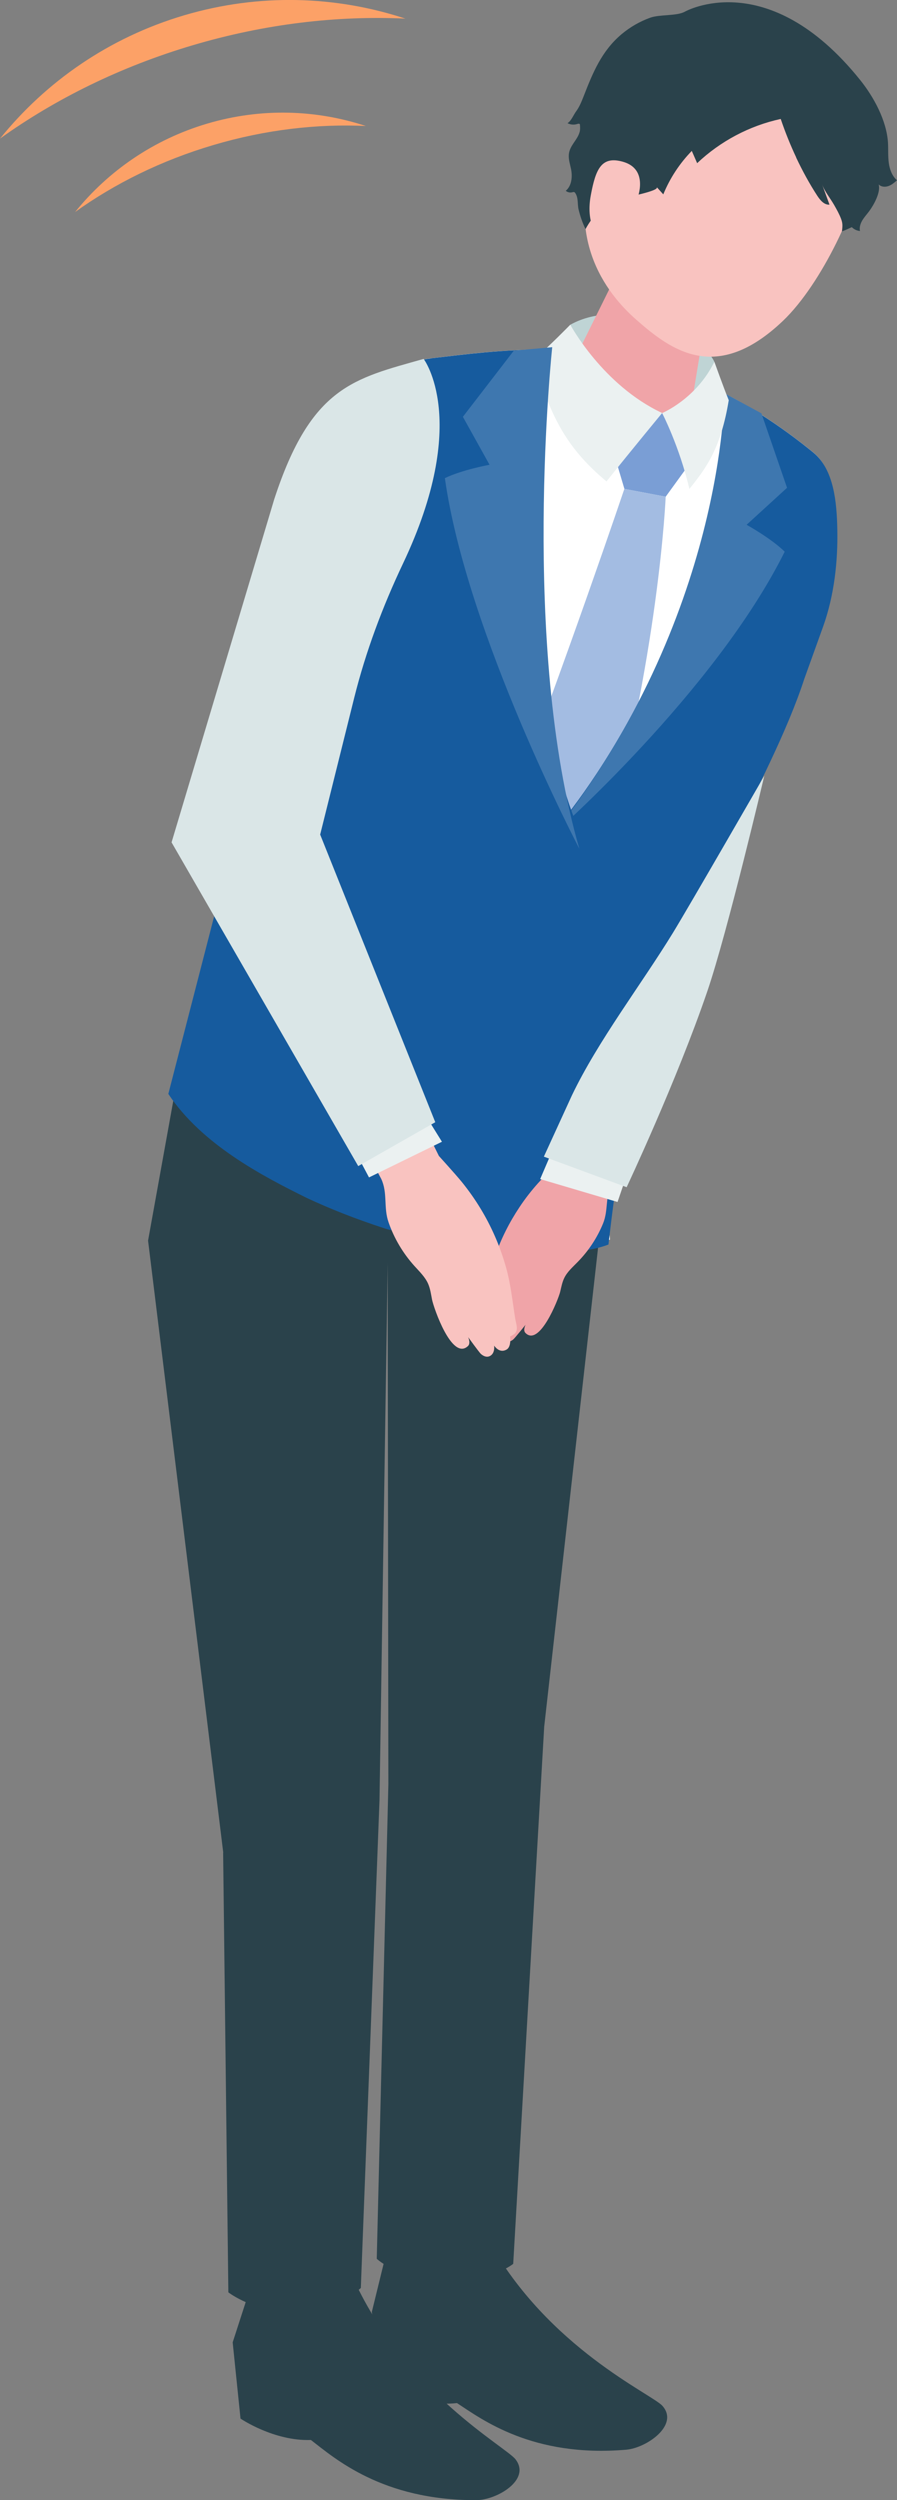
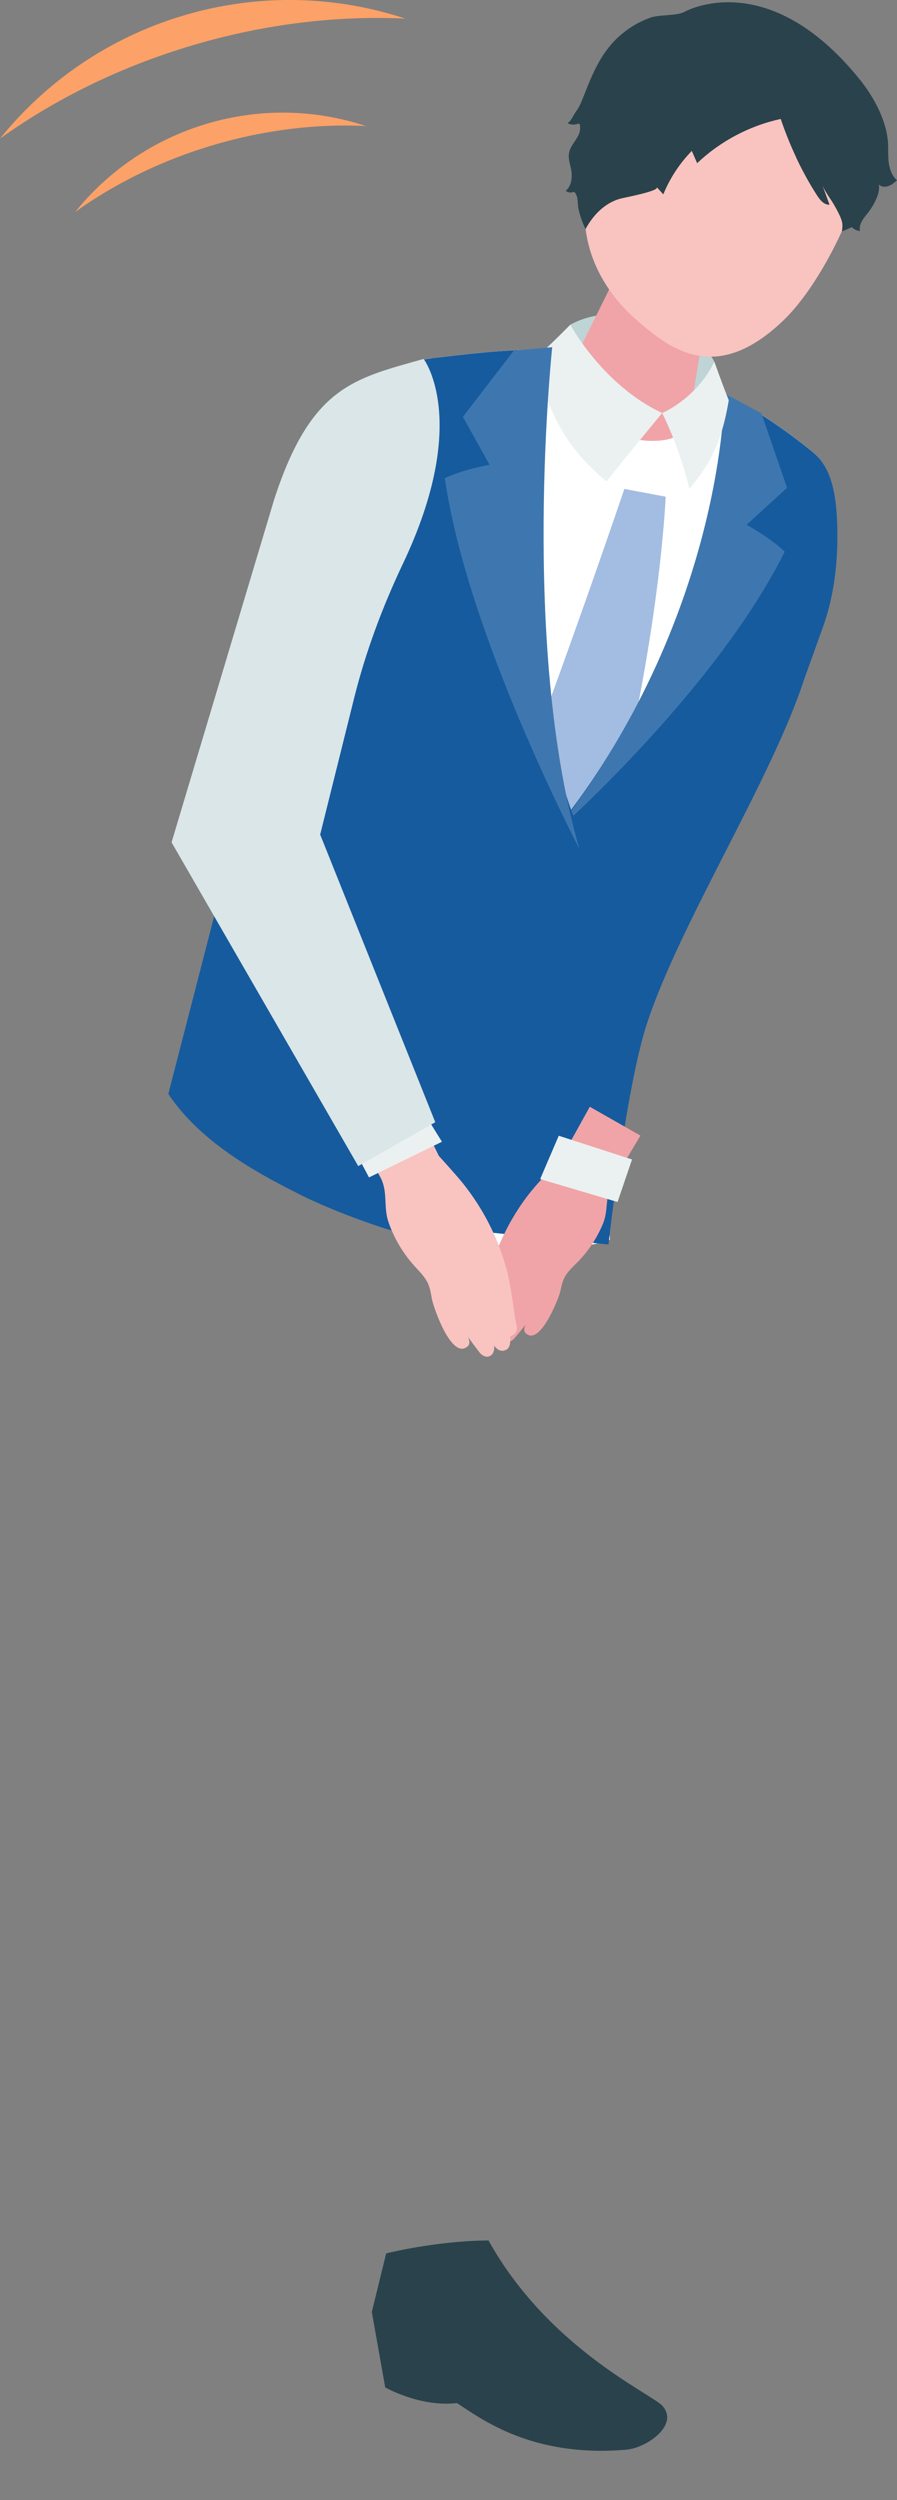
<svg xmlns="http://www.w3.org/2000/svg" width="61" height="170" viewBox="0 0 61 170" fill="none">
  <rect x="0" y="0" width="61" height="170" fill="#808080" stroke="none" />
  <g clip-path="url(#clip0_25046_22219)">
    <path d="M12.31 74.16L15.636 57.12L24 29.618C24.374 26.972 26.182 24.739 29.301 24.368C36.471 23.514 44.928 22.313 55.297 30.758C56.717 31.917 56.703 34.07 56.74 35.905C56.787 38.096 56.441 40.338 55.703 42.412L54.433 45.982C52.2 52.851 46.792 60.015 44.56 66.883C43.145 71.237 41.767 74.714 41.365 79.274C41.188 81.282 41.482 84.289 41.482 84.289C41.482 84.289 36.91 86.344 26.364 82.924C14.879 79.199 12.306 74.16 12.306 74.16H12.31Z" fill="white" />
-     <path d="M17.084 155.381L15.823 159.275L16.356 164.459C16.356 164.459 18.616 166.003 21.143 165.914C22.749 167.147 25.981 170.028 32.394 170.005C33.776 170 36.13 168.625 35.06 167.232C34.402 166.373 27.621 162.714 24.09 155.067C20.489 154.804 17.079 155.381 17.079 155.381H17.084Z" fill="#2A424B" />
    <path d="M26.261 153.228L25.285 157.211L26.196 162.339C26.196 162.339 28.564 163.695 31.077 163.404C32.767 164.506 36.2 167.12 42.589 166.575C43.967 166.458 46.213 164.9 45.046 163.591C44.327 162.785 37.298 159.683 33.22 152.346C29.61 152.374 26.257 153.228 26.257 153.228H26.261Z" fill="#2A424B" />
    <path d="M48.581 24.603C47.633 22.604 42.29 20.127 38.787 22.079C38.166 23.383 37.61 24.18 37.61 24.18L41.87 27.446L47.264 28.356C47.264 28.356 48.38 25.701 48.581 24.598V24.603Z" fill="#BFD4D5" />
    <path d="M45.33 18.415C43.261 17.754 41.79 18.575 41.472 19.588L38.278 26.044C38.002 27.249 39.693 28.835 42.051 29.59C44.41 30.341 46.544 29.975 46.82 28.769L48.039 21.347C48.282 20.287 47.399 19.081 45.33 18.42V18.415Z" fill="#F0A4A8" />
    <path d="M52.485 3.181C46.857 0.61 43.354 4.119 40.986 9.256C37.899 15.942 41.327 20.038 43.275 21.745C45.643 23.824 48.721 26.122 53.237 21.825C55.922 19.268 58.393 13.802 58.678 11.367C58.93 9.247 58.117 5.752 52.489 3.181H52.485Z" fill="#F9C3C0" />
-     <path d="M46.975 31.425L45.027 28.089L41.795 30.998L42.463 33.245L45.27 33.775L46.975 31.425Z" fill="#7A9ED5" />
    <path d="M45.27 33.775L42.458 33.245C42.458 33.245 38.586 44.739 34.065 56.539C33.65 57.618 36.699 61.442 36.699 61.442C36.699 61.442 40.548 59.56 40.861 58.472C44.816 44.688 45.27 33.775 45.27 33.775Z" fill="#A3BCE2" />
    <path d="M54.148 10.711C53.742 9.848 53.387 8.961 53.093 8.089C50.973 8.548 48.988 9.599 47.409 11.096C47.288 10.819 47.166 10.542 47.045 10.261C46.218 11.11 45.555 12.119 45.107 13.217C44.957 13.052 44.808 12.883 44.658 12.719C44.901 12.987 42.398 13.447 42.188 13.507C41.123 13.803 40.334 14.624 39.82 15.576C39.61 15.154 39.46 14.709 39.348 14.253C39.255 13.873 39.348 13.475 39.124 13.132C39.105 13.104 39.087 13.081 39.059 13.066C39.012 13.043 38.96 13.066 38.909 13.076C38.76 13.113 38.592 13.076 38.475 12.973C38.881 12.635 38.937 12.02 38.834 11.499C38.769 11.18 38.661 10.866 38.68 10.538C38.718 9.904 39.259 9.548 39.418 8.975C39.46 8.825 39.451 8.666 39.441 8.506C39.441 8.483 39.441 8.464 39.428 8.445C39.395 8.394 39.315 8.412 39.259 8.431C39.04 8.502 38.797 8.483 38.592 8.375C38.839 8.239 39.012 7.793 39.185 7.563C39.409 7.258 39.549 6.902 39.689 6.55C40.315 4.941 40.913 3.472 42.262 2.332C42.842 1.844 43.5 1.464 44.21 1.206C44.873 0.967 46.031 1.103 46.583 0.789C46.583 0.789 52.206 -2.378 58.478 5.419C59.417 6.583 60.299 8.197 60.388 9.721C60.411 10.172 60.383 10.622 60.44 11.068C60.5 11.514 60.659 11.964 61 12.259C60.822 12.414 60.636 12.579 60.411 12.654C60.192 12.729 59.926 12.715 59.753 12.541C59.907 13.076 59.417 13.944 59.108 14.361C58.954 14.568 58.782 14.755 58.646 14.976C58.515 15.196 58.427 15.459 58.483 15.708C58.273 15.689 58.072 15.595 57.927 15.445C57.707 15.544 57.488 15.656 57.259 15.731C57.292 15.389 57.324 15.215 57.194 14.873C57.072 14.554 56.904 14.253 56.736 13.958C56.474 13.493 56.082 13.029 55.9 12.522C56.068 12.987 56.241 13.451 56.409 13.916C56.049 13.944 55.774 13.611 55.578 13.31C55.05 12.499 54.569 11.617 54.139 10.707L54.148 10.711Z" fill="#2A424B" />
-     <path d="M43.35 13.47C43.35 13.47 44.134 11.518 42.388 11.007C40.898 10.57 40.51 11.495 40.178 13.273C39.847 15.051 40.468 16.261 41.468 16.669C42.467 17.082 43.35 13.47 43.35 13.47Z" fill="#F9C3C0" />
-     <path d="M15.183 125.979L10.069 84.36L11.951 73.926C11.951 73.926 16.397 79.673 26.7 81.756C36.396 83.717 41.431 78.087 41.431 78.087L37.008 117.412L34.901 153.936C34.901 153.936 33.51 155.095 30.563 155.104C27.228 155.114 25.621 153.594 25.621 153.594L26.411 121.334L26.364 85.871L25.808 122.413L24.538 155.578C24.538 155.578 22.88 157.127 20.12 157.206C17.331 157.286 15.529 155.874 15.529 155.874L15.174 125.974L15.183 125.979Z" fill="#2A424B" />
    <path d="M45.026 28.088C45.026 28.088 43.027 30.504 41.243 32.737C38.871 30.744 37.456 28.717 36.33 24.419C37.311 23.589 38.782 22.078 38.782 22.078C38.782 22.078 40.982 26.188 45.026 28.083V28.088Z" fill="#EBF1F1" />
-     <path d="M27.858 83.243L37.274 56.984C37.274 56.984 47.507 45.945 49.501 27.817C49.525 27.615 49.538 27.423 49.557 27.216C49.571 27.122 49.594 27.033 49.618 26.939C49.679 26.972 49.744 27.01 49.805 27.043C51.575 28.004 53.406 29.22 55.297 30.763C56.717 31.922 56.904 34.16 56.941 35.994C56.988 38.185 56.726 40.493 55.988 42.572L54.695 46.166C52.462 53.034 46.204 62.807 43.971 69.675C42.556 74.029 41.379 84.623 41.379 84.623C41.379 84.623 37.237 86.481 27.751 83.713L27.854 83.253L27.858 83.243Z" fill="#165B9E" />
+     <path d="M27.858 83.243L37.274 56.984C37.274 56.984 47.507 45.945 49.501 27.817C49.525 27.615 49.538 27.423 49.557 27.216C49.571 27.122 49.594 27.033 49.618 26.939C49.679 26.972 49.744 27.01 49.805 27.043C51.575 28.004 53.406 29.22 55.297 30.763C56.717 31.922 56.904 34.16 56.941 35.994C56.988 38.185 56.726 40.493 55.988 42.572L54.695 46.166C52.462 53.034 46.204 62.807 43.971 69.675C42.556 74.029 41.379 84.623 41.379 84.623L27.854 83.253L27.858 83.243Z" fill="#165B9E" />
    <path d="M37.62 56.735C37.62 56.735 48.605 47.075 53.364 37.514C52.439 36.604 50.772 35.684 50.772 35.684L53.523 33.169L51.78 28.107L49.263 26.737C49.263 26.737 49.31 41.924 37.62 56.735Z" fill="#3E77AF" />
    <path d="M29.302 24.368C31.679 24.087 34.197 23.767 36.873 23.772L36.915 23.716V23.772C36.915 23.772 34.738 44.631 39.096 55.764C36.336 64.064 28.676 83.979 28.676 83.979C27.989 83.9 26.971 83.792 26.173 83.534C24.132 82.872 22.38 82.168 20.867 81.46C17.799 79.945 13.731 77.815 11.447 74.385C11.489 74.235 16.066 56.477 16.066 56.477L24.001 29.622C24.375 26.977 26.182 24.743 29.302 24.373V24.368Z" fill="#165B9E" />
    <path d="M39.403 57.721C39.403 57.721 31.739 43.097 30.254 32.513C31.417 31.945 33.29 31.603 33.29 31.603L31.478 28.342L34.943 23.843L37.554 23.608C37.554 23.608 35.377 43.904 39.403 57.726V57.721Z" fill="#3E77AF" />
    <path d="M45.027 28.088C45.027 28.088 47.334 27.141 48.581 24.602C48.581 24.602 49.193 26.315 49.558 27.216C49.03 30.439 48.054 31.799 46.882 33.245C46.195 30.331 45.027 28.084 45.027 28.084" fill="#EBF1F1" />
    <path d="M38.072 78.922C38.072 78.922 37.008 79.987 36.592 80.451C36.134 80.963 35.709 81.507 35.331 82.079C34.635 83.121 34.07 84.247 33.659 85.429C33.636 85.5 33.612 85.57 33.584 85.645C33.243 86.682 33.084 87.756 32.865 88.812C32.809 89.084 32.617 89.473 32.865 89.736C32.874 89.746 33.131 89.938 33.136 89.896C33.136 89.91 33.019 90.524 33.299 90.721C33.523 90.881 33.813 90.89 34.103 90.529C34.103 90.529 34.023 90.937 34.271 91.144C34.518 91.35 34.794 91.176 34.915 91.069C35.037 90.961 35.742 90.079 35.742 90.079C35.742 90.079 35.55 90.449 35.728 90.632C36.681 91.613 37.96 88.371 38.091 87.855C38.17 87.531 38.227 87.193 38.376 86.893C38.581 86.471 38.955 86.152 39.287 85.809C40.029 85.054 40.613 84.162 41.01 83.196C41.384 82.276 41.141 81.376 41.594 80.508L43.551 77.219L40.109 75.258L38.077 78.922H38.072Z" fill="#F0A4A8" />
    <path d="M37.998 77.228L36.733 80.175L41.996 81.733L42.981 78.842L37.998 77.228Z" fill="#EBF1F1" />
-     <path d="M42.612 80.728L36.985 78.649L38.895 74.478C40.674 70.763 43.607 66.948 45.76 63.434C46.872 61.619 51.977 52.747 51.977 52.747C51.977 52.747 49.469 63.402 48.1 67.408C46.022 73.493 42.617 80.723 42.617 80.723L42.612 80.728Z" fill="#DAE6E7" />
    <path d="M29.852 78.608C29.852 78.608 30.959 79.828 31.394 80.358C31.87 80.945 32.304 81.559 32.692 82.202C33.402 83.375 33.958 84.637 34.345 85.95C34.369 86.03 34.392 86.11 34.415 86.19C34.738 87.339 34.854 88.526 35.041 89.69C35.088 89.99 35.279 90.421 34.995 90.698C34.98 90.712 34.696 90.905 34.691 90.858C34.691 90.872 34.784 91.552 34.471 91.754C34.219 91.913 33.902 91.909 33.603 91.501C33.603 91.501 33.673 91.951 33.388 92.162C33.108 92.373 32.813 92.171 32.687 92.049C32.561 91.923 31.837 90.924 31.837 90.924C31.837 90.924 32.029 91.336 31.823 91.529C30.735 92.552 29.497 88.944 29.381 88.371C29.311 88.01 29.264 87.644 29.119 87.306C28.914 86.832 28.526 86.466 28.176 86.077C27.4 85.214 26.807 84.21 26.429 83.131C26.065 82.108 26.378 81.132 25.925 80.161L23.954 76.469L27.816 74.503L29.852 78.613V78.608Z" fill="#F9C3C0" />
    <path d="M28.12 74.522L30.054 77.637L25.094 80.062L23.454 76.971L28.12 74.522Z" fill="#EBF1F1" />
    <path d="M28.812 24.405C24.076 25.747 21.157 26.259 18.649 33.948L11.667 57.279L24.361 79.292L29.601 76.308L21.773 56.749L24.09 47.441C24.875 44.298 26.014 41.258 27.401 38.33C32.016 28.614 28.812 24.41 28.812 24.41V24.405Z" fill="#DAE6E7" />
    <path d="M7.62939e-06 9.425C3.124 5.555 7.403 2.557 12.521 1.041C17.64 -0.474 22.852 -0.286 27.569 1.266C22.95 1.051 18.046 1.614 13.119 3.073C8.192 4.532 3.764 6.727 7.62939e-06 9.425Z" fill="#FCA167" />
    <path d="M5.104 14.422C7.346 11.645 10.415 9.496 14.086 8.407C17.757 7.319 21.497 7.455 24.879 8.567C21.568 8.412 18.046 8.815 14.511 9.862C10.975 10.908 7.799 12.484 5.1 14.422H5.104Z" fill="#FCA167" />
  </g>
  <defs>
    <clipPath id="clip0_25046_22219">
      <rect width="61" height="170" fill="white" transform="matrix(-1 0 0 1 61 0)" />
    </clipPath>
  </defs>
</svg>